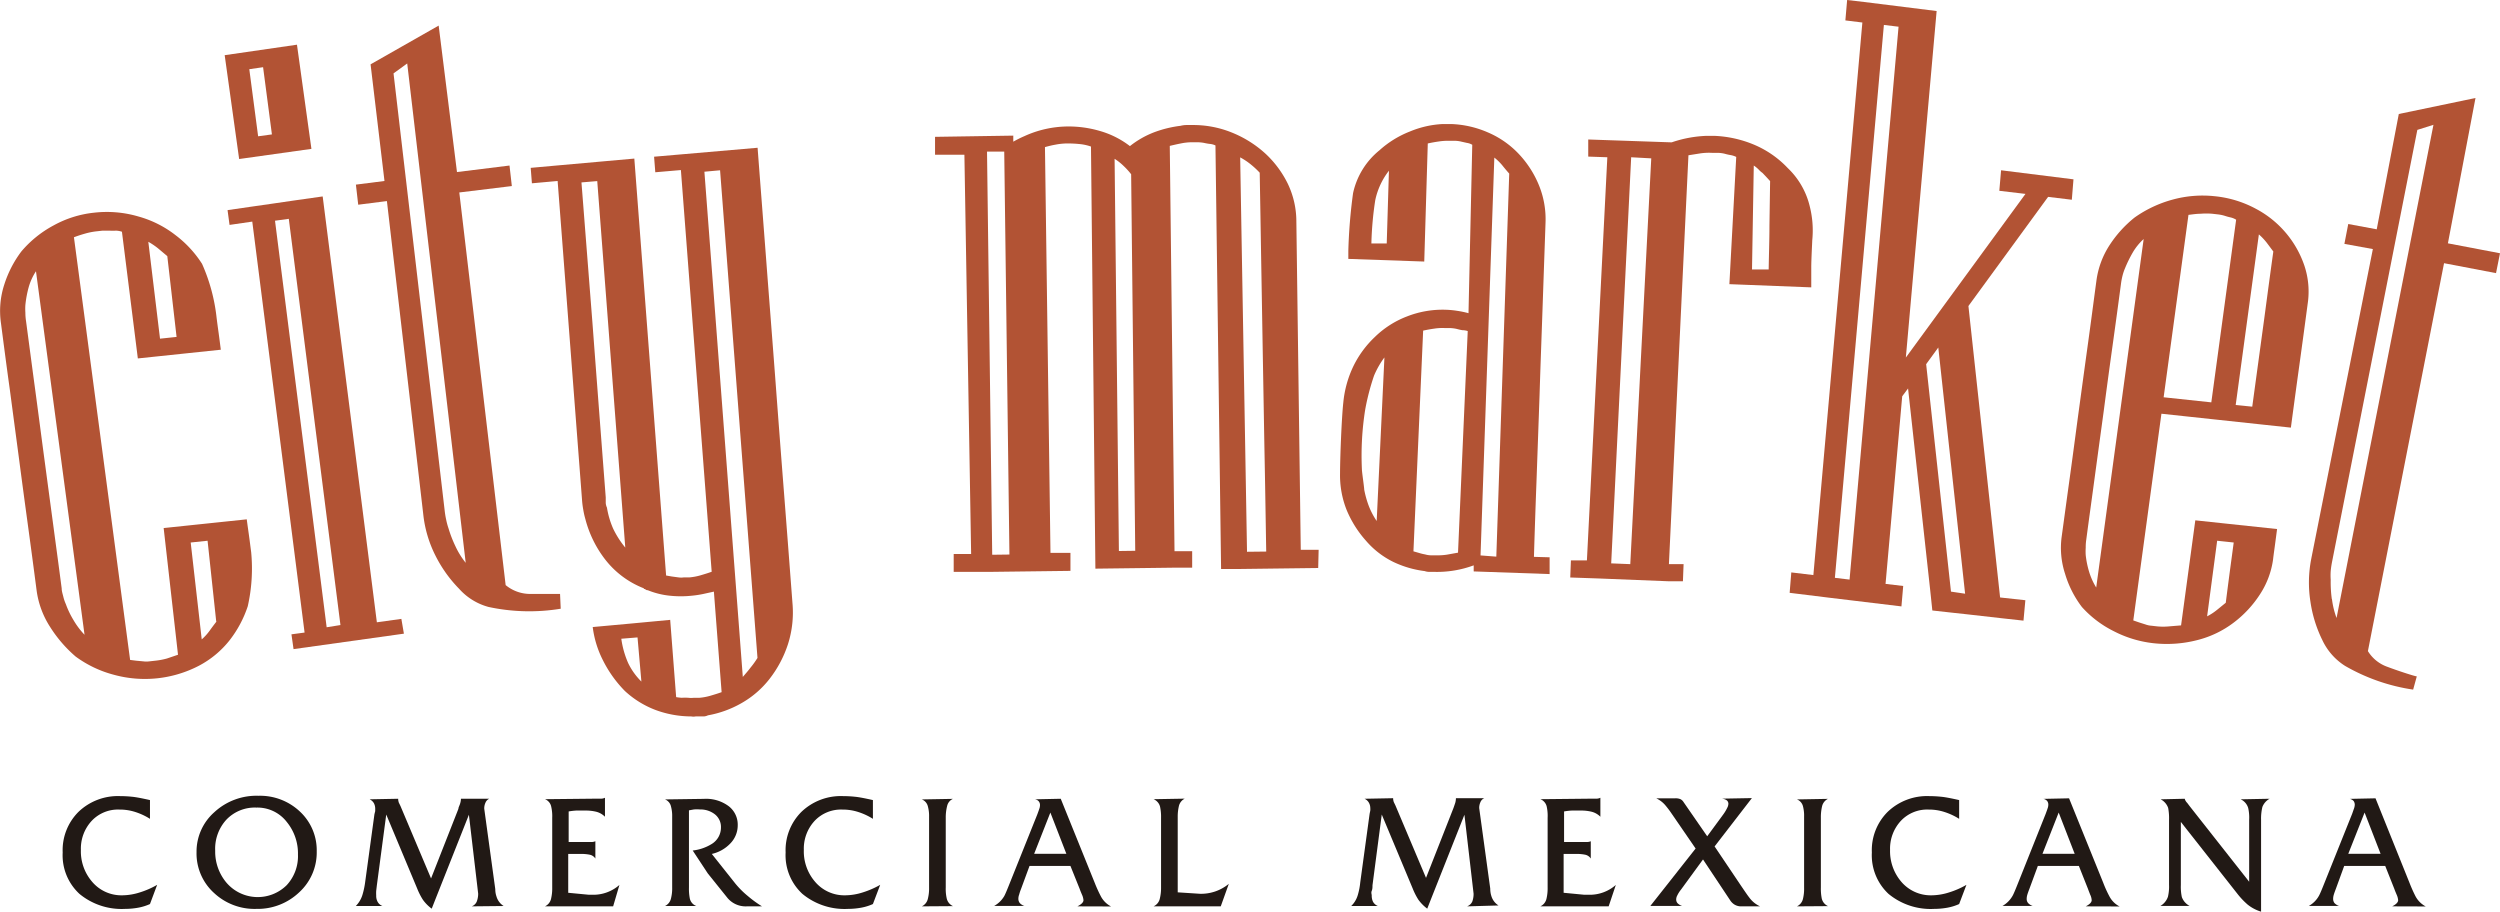
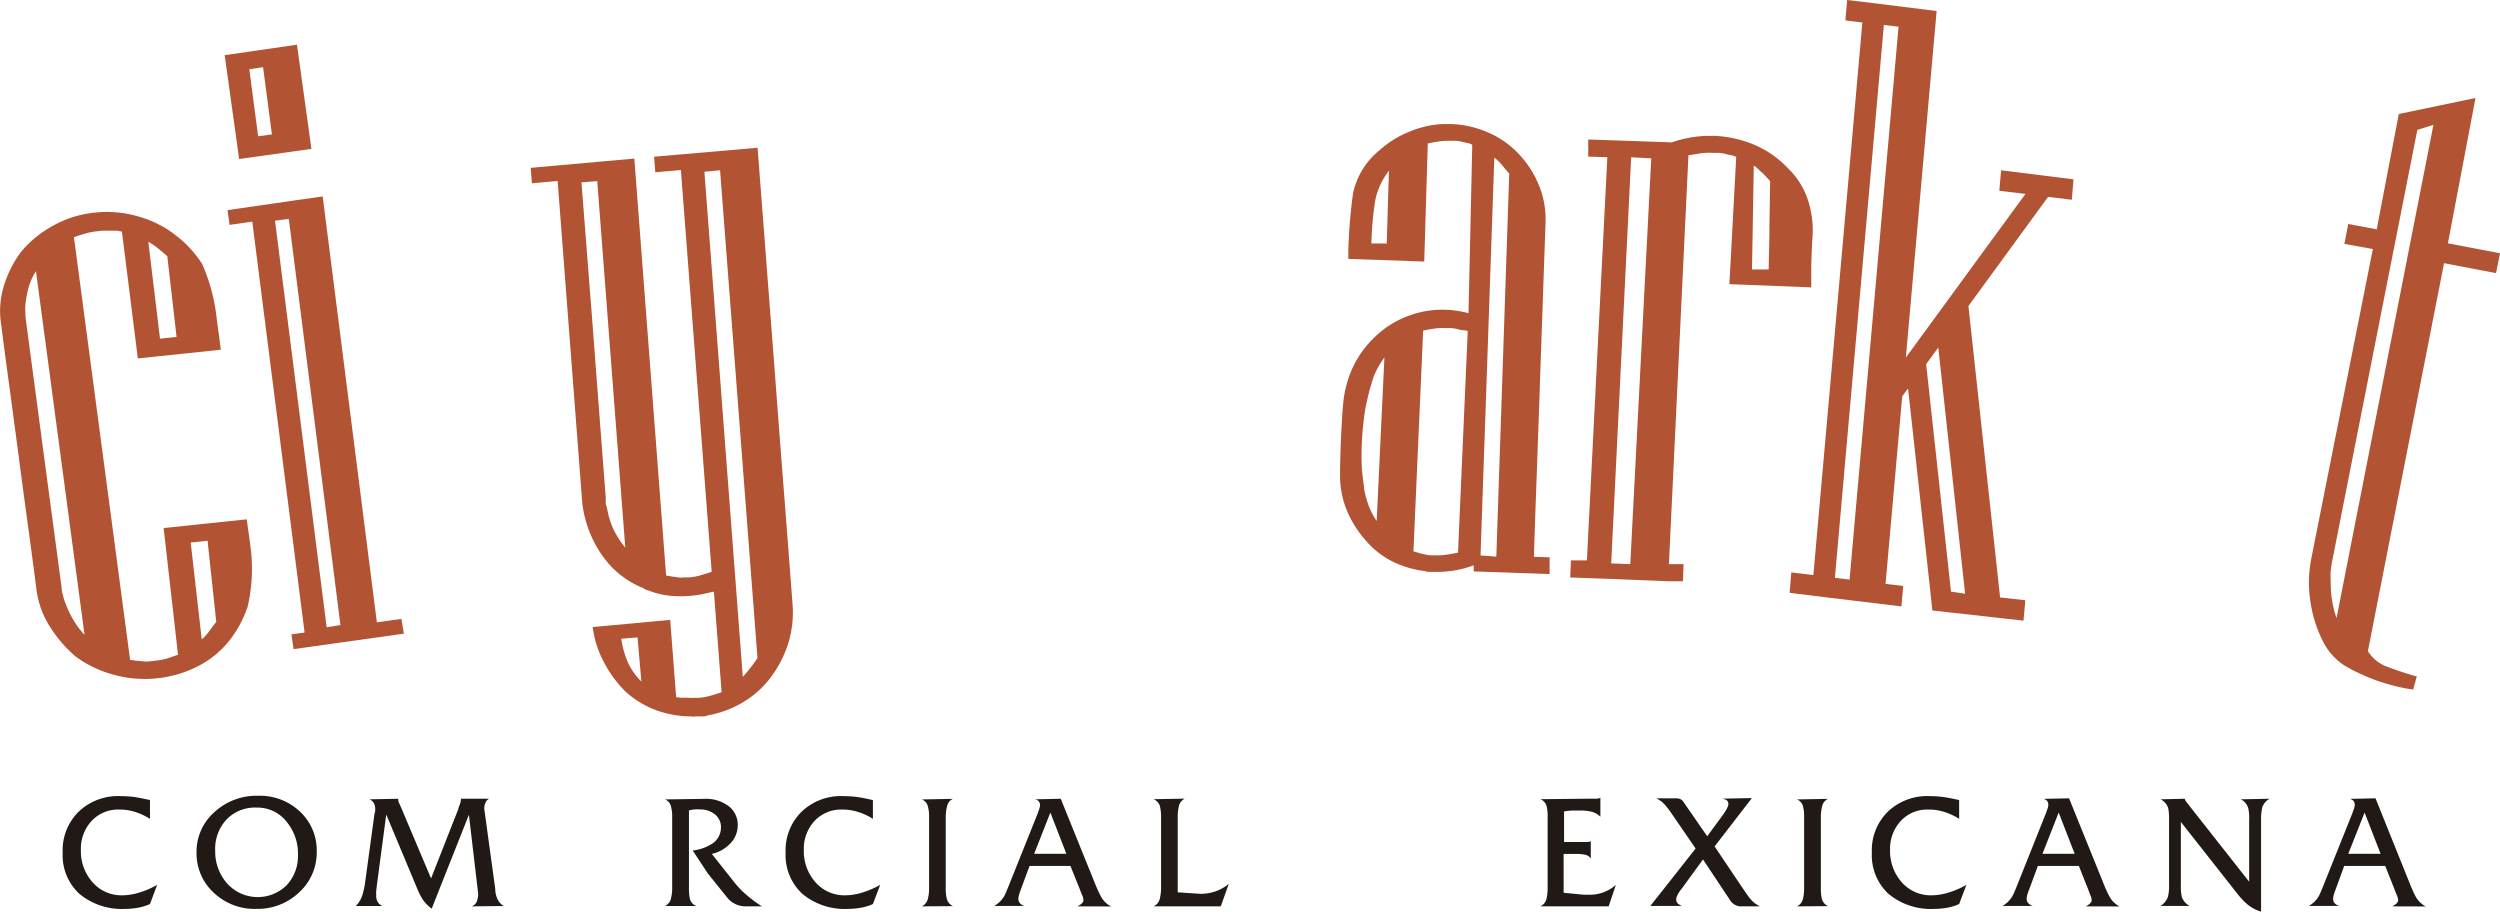
<svg xmlns="http://www.w3.org/2000/svg" viewBox="0 0 226.54 82.61">
  <defs>
    <style>
      .cls-1 {
        fill: #b25334;
      }

      .cls-2 {
        fill: #211915;
      }
    </style>
  </defs>
  <title>City_Market_Zespri</title>
  <g id="Layer_2" data-name="Layer 2">
    <g id="Layer_1-2" data-name="Layer 1">
      <g>
        <path class="cls-1" d="M22.45,54.94A10.24,10.24,0,0,1,20.82,58,8.7,8.7,0,0,1,18,60.34a10.61,10.61,0,0,1-7.7.8,10.21,10.21,0,0,1-3.45-1.65,11.94,11.94,0,0,1-2.31-2.68,8.06,8.06,0,0,1-1.22-3.29q-.39-3-.8-6t-.82-6.13q-.4-3-.81-6.09c-.28-2-.54-4-.8-6a7.73,7.73,0,0,1,.3-3.52,10,10,0,0,1,1.55-3,10,10,0,0,1,2.91-2.35,9.65,9.65,0,0,1,3.7-1.16,10.13,10.13,0,0,1,4,.35,9.64,9.64,0,0,1,3.37,1.7,10,10,0,0,1,2.39,2.59,16.3,16.3,0,0,1,1.31,4.82c.06.5.13,1,.2,1.51s.13,1,.19,1.45l-7.52.79L11.05,21a1.89,1.89,0,0,0-.56-.1,3.39,3.39,0,0,1-.55,0c-.25,0-.46,0-.64,0l-.54.06a6.41,6.41,0,0,0-1.06.21c-.35.1-.69.21-1,.33L11.79,59.8l.55.07.65.06a2,2,0,0,0,.54,0l.54-.06a6.39,6.39,0,0,0,1.06-.2l1-.34L14.83,47.85l7.53-.79c.06.46.13.95.2,1.45s.13,1,.2,1.52A15.55,15.55,0,0,1,22.45,54.94ZM3.26,24.58a5.19,5.19,0,0,0-.67,1.48,9.82,9.82,0,0,0-.29,1.57,5.23,5.23,0,0,0,0,.71,4.87,4.87,0,0,0,.06.76c.26,1.94.52,3.93.8,6s.54,4.08.81,6.1.55,4.1.82,6.12.54,4,.8,6c0,.25.09.51.15.76a3.75,3.75,0,0,0,.23.67,7.93,7.93,0,0,0,.69,1.44,7,7,0,0,0,1,1.33Zm11.9-1.37-.82-.69a6.45,6.45,0,0,0-.9-.61l1.06,8.78L16,30.53Zm4.43,33.08L18.81,49l-1.53.16,1,8.78a4.73,4.73,0,0,0,.71-.78c.2-.28.41-.56.62-.83Z" />
        <path class="cls-1" d="M36.37,56.08l-2.22.31L29.24,17.8l-2.61.37h0l-1.78.26-2.16.31h0l-2.07.3.18,1.34,2.06-.3L27.6,57.32l-1.19.16.19,1.34,10-1.4Zm-6.77.76L24.92,20l1.25-.17,4.68,36.81Z" />
        <path class="cls-1" d="M26.91,4.05,20.36,5l1.31,9.41,6.55-.92Zm-3.52,8.3-.8-6.08,1.25-.18.8,6.09Z" />
-         <path class="cls-1" d="M50.75,53.82c-.15,0-1.77,0-2.78,0a3.5,3.5,0,0,1-2.15-.8l-4.2-35.58,4.76-.58L46.17,15l-4.76.59L39.75,2.32,33.58,5.83,34.84,16.4l-2.59.33.21,1.82,2.6-.33,3.29,28.35a10.84,10.84,0,0,0,1.11,3.78,11.87,11.87,0,0,0,2.14,3A5.49,5.49,0,0,0,44.27,55a17.56,17.56,0,0,0,6.54.16ZM41.27,49.5a11,11,0,0,1-.63-1.63,6.22,6.22,0,0,1-.21-.78,8.11,8.11,0,0,1-.14-.86L35.66,6.65l1.24-.9L42.2,51A7.23,7.23,0,0,1,41.27,49.5Z" />
-         <path class="cls-1" d="M204.78,53.87a10,10,0,0,1-2.36,2.54,9.13,9.13,0,0,1-3.3,1.59,11.05,11.05,0,0,1-3.94.29,10.31,10.31,0,0,1-3.65-1.1A9.65,9.65,0,0,1,188.65,55,9.38,9.38,0,0,1,187.13,52a7.54,7.54,0,0,1-.31-3.36c.26-1.9.52-3.81.79-5.76s.52-3.89.79-5.87.53-3.9.8-5.85.52-3.87.77-5.73a7.76,7.76,0,0,1,1.2-3.23,10.58,10.58,0,0,1,2.26-2.49,10.89,10.89,0,0,1,3.4-1.61,10.25,10.25,0,0,1,3.85-.32,9.89,9.89,0,0,1,3.74,1.14,9.15,9.15,0,0,1,4.4,5.17,7.4,7.4,0,0,1,.3,3.38q-.37,2.79-.76,5.61t-.77,5.67l-11.73-1.26-2.55,18.73.52.18.6.19a1.86,1.86,0,0,0,.52.11l.53.06a5.45,5.45,0,0,0,1.07,0l1.09-.09,1.29-9.52,7.41.79-.18,1.36c-.06.47-.13.92-.18,1.37A7.68,7.68,0,0,1,204.78,53.87ZM194.25,21.66a5.23,5.23,0,0,0-1,1.24,11.44,11.44,0,0,0-.69,1.41,4.49,4.49,0,0,0-.22.65,6.1,6.1,0,0,0-.14.72q-.37,2.79-.78,5.73t-.79,5.85q-.41,3-.8,5.88c-.26,1.94-.53,3.86-.78,5.76a4.4,4.4,0,0,0-.05.73,4.86,4.86,0,0,0,0,.68,8.44,8.44,0,0,0,.3,1.48,6.17,6.17,0,0,0,.65,1.45Zm8.38-1.75a1.62,1.62,0,0,0-.51-.21,4.84,4.84,0,0,1-.51-.14,3.55,3.55,0,0,0-.61-.13l-.53-.06a6.36,6.36,0,0,0-1.07,0c-.37,0-.73.06-1.09.1L196.06,36l4.32.46ZM202,52.22c.12-.91.26-1.93.41-3.06l-1.5-.16L200,55.85a5.05,5.05,0,0,0,.89-.58l.8-.65Q201.82,53.59,202,52.22ZM205.2,28.7q.51-3.84.8-5.91l-.6-.8a5.58,5.58,0,0,0-.71-.75l-2.1,15.46,1.5.15Z" />
        <path class="cls-1" d="M71.81,54.65c-.26-3.42-.52-6.86-.79-10.3s-.53-6.9-.79-10.36-.53-6.86-.79-10.3-.53-6.87-.79-10.3L61.59,14h0l-2.32.2.11,1.41,2.32-.2,2.79,36.4c-.33.12-.66.22-1,.32a5.17,5.17,0,0,1-1,.19l-.51,0a1.76,1.76,0,0,1-.51,0l-.59-.08-.52-.09L57.48,14.37,50.42,15h0l-2.33.21.11,1.4,2.33-.21,2.21,28.88a8,8,0,0,0,.11.89,7.54,7.54,0,0,0,.2.89,10.13,10.13,0,0,0,1.79,3.64,8.19,8.19,0,0,0,3.5,2.61q0,.08.09.06l.09.06a.24.24,0,0,0,.17.05,7.28,7.28,0,0,0,2,.5,9.43,9.43,0,0,0,2,0,9,9,0,0,0,1-.15l1-.22.7,9.11c-.33.12-.66.22-1,.32a5,5,0,0,1-1,.19l-.51,0a2.12,2.12,0,0,1-.5,0,4.83,4.83,0,0,0-.6,0,4.43,4.43,0,0,1-.51-.06l-.54-7-3.52.33-3.5.32a9.1,9.1,0,0,0,.92,3,10.89,10.89,0,0,0,2,2.8,8.54,8.54,0,0,0,2.84,1.74,9.41,9.41,0,0,0,3.17.56,1,1,0,0,0,.39,0l.37,0,.38,0a1,1,0,0,0,.37-.1,9.43,9.43,0,0,0,3.05-1.11,8.57,8.57,0,0,0,2.54-2.2,10.3,10.3,0,0,0,1.66-3.13A9.47,9.47,0,0,0,71.81,54.65ZM55.56,47.9A7.86,7.86,0,0,1,55,46a1.19,1.19,0,0,1-.11-.42c0-.16,0-.32,0-.5-.33-4.27-.88-11.49-1.2-15.76l-1-12.79,1.43-.12,2.54,33.21A8.4,8.4,0,0,1,55.56,47.9Zm1.36,12.18a8.24,8.24,0,0,1-.62-2.2l1.47-.12.35,4A6,6,0,0,1,56.92,60.08ZM68,60.51c-.2.27-.44.54-.69.83L63.83,15.56l1.42-.13,3.39,44.19h0v0A8.11,8.11,0,0,1,68,60.51Z" />
-         <path class="cls-1" d="M119.49,49.82l-1.62,0L117.47,20a7.9,7.9,0,0,0-.77-3.34,9.31,9.31,0,0,0-2-2.71,10.08,10.08,0,0,0-3.1-1.95,9.31,9.31,0,0,0-3.59-.67h-.52a2.24,2.24,0,0,0-.51.07,10.33,10.33,0,0,0-2.38.58,8.25,8.25,0,0,0-2.21,1.26,8.09,8.09,0,0,0-2.75-1.38,10.06,10.06,0,0,0-2.91-.4,9.62,9.62,0,0,0-3.91.88,9.49,9.49,0,0,0-1,.5v-.55l-7.09.11,0,1.62,2.66,0L88,50.2l-1.58,0,0,1.62,1.57,0h0l1.81,0h0L97,51.73l0-1.63-1.81,0-.5-36.77c.29-.08.6-.16.94-.22a5.89,5.89,0,0,1,1-.11,10.9,10.9,0,0,1,1.16.05,4.35,4.35,0,0,1,1.07.23l.4,38.25,7.17-.09h0l1.6,0,0-1.49-1.6,0L106,13.22c.34-.08.68-.16,1-.22a5.07,5.07,0,0,1,1-.11h.51a3.57,3.57,0,0,1,.6.06,4.54,4.54,0,0,0,.51.09,1.5,1.5,0,0,1,.52.14l.51,38.38,1.62,0h0l7.18-.09Zm-29.58.45-.47-36.53H91l.47,36.51Zm11.48-.34L101,14.39a5,5,0,0,1,.84.67,6.31,6.31,0,0,1,.66.73l.37,34.12ZM113,50l-.62-35.74a6.12,6.12,0,0,1,1,.67,7.75,7.75,0,0,1,.77.72q.06,3.39.13,7.71c.05,2.89.1,5.82.15,8.81.06,3.28.11,6.48.17,9.61s.1,5.87.14,8.2Z" />
        <path class="cls-1" d="M139,50.46q.1-3.37.23-6.82.14-3.91.28-7.88c.08-2.6.18-5.21.27-7.83s.18-5.2.27-7.76a8.14,8.14,0,0,0-.58-3.34,9.17,9.17,0,0,0-1.75-2.78A8.35,8.35,0,0,0,134.83,12a9.08,9.08,0,0,0-3.34-.76h-.74a8.82,8.82,0,0,0-3,.68A9,9,0,0,0,125,13.62a6.86,6.86,0,0,0-2.39,3.88,47.67,47.67,0,0,0-.43,5.24c0,.12,0,.24,0,.36s0,.24,0,.36l6.88.24L129.38,13q.5-.11,1-.18a5.49,5.49,0,0,1,1-.06l.49,0a2.67,2.67,0,0,1,.57.08l.49.11a1.32,1.32,0,0,1,.48.17l-.34,15.26a8.57,8.57,0,0,0-1-.21,8.35,8.35,0,0,0-1-.1,8.85,8.85,0,0,0-3.59.61,8.51,8.51,0,0,0-2.9,1.86,9.16,9.16,0,0,0-1.94,2.64,9.71,9.71,0,0,0-.91,3.25c-.16,1.42-.3,5.1-.3,6.46a8.5,8.5,0,0,0,.58,3.28A9.8,9.8,0,0,0,123.78,49a7.76,7.76,0,0,0,2.48,1.92,9.26,9.26,0,0,0,2.84.83,1.28,1.28,0,0,0,.36.07h.46a9.59,9.59,0,0,0,3.62-.59v.19c0,.12,0,.24,0,.36l6.88.24,0-1.52Zm-13.34-28.4-1.39,0a30.21,30.21,0,0,1,.35-3.92,6.51,6.51,0,0,1,1.24-2.67Zm-.91,25.15a6.69,6.69,0,0,1-.73-1.4,9,9,0,0,1-.4-1.44c0-.21-.21-1.6-.21-1.84a26.52,26.52,0,0,1,.3-5.42,21.13,21.13,0,0,1,.8-3.07,7.91,7.91,0,0,1,.94-1.65Zm7.37,2.87-1,.18a5.49,5.49,0,0,1-1,.06l-.49,0a2.09,2.09,0,0,1-.49-.08,4.76,4.76,0,0,1-.57-.14l-.49-.14.88-20q.5-.11,1-.18a4.7,4.7,0,0,1,1-.05h.49a3.24,3.24,0,0,1,.57.08,4.85,4.85,0,0,0,.49.11A1.59,1.59,0,0,1,133,30Zm3.29-35.8a4.78,4.78,0,0,1,.72.7q.3.38.63.75l-1.17,34.71-1.43-.11Z" />
        <path class="cls-1" d="M164,18.73a7.05,7.05,0,0,0-2-3.5,9,9,0,0,0-3.08-2.13,10.39,10.39,0,0,0-3.59-.79H155l-.36,0a10.94,10.94,0,0,0-3.16.59l-7.56-.26,0,1.55,1.73.06-1.85,36.53-1.45,0-.06,1.55,2.61.09,6.25.25v0l1.35,0,.06-1.55-1.33,0L153,14.07l1.07-.17a5.42,5.42,0,0,1,1.06-.05l.53,0a3,3,0,0,1,.62.08,4.87,4.87,0,0,0,.52.12,1.82,1.82,0,0,1,.53.17l-.62,11.53,7.42.29c0-.28,0-.58,0-.89s0-.61,0-.9c0-.74.08-2.15.09-2.48A8.89,8.89,0,0,0,164,18.73ZM147.73,51.12,146,51.05l1.81-36.8,1.82.1Zm12.61-30.7c0,1.34-.05,2.68-.07,4h-1.51l.16-9.42a2.83,2.83,0,0,1,.44.36,2,2,0,0,0,.35.31l.35.37.34.37Z" />
        <path class="cls-1" d="M181.33,15.43l-.16,1.86,2.37.28L172.7,32.4,175.49,1,168.92.18h0L167.38,0l-.16,1.85,1.54.19-4.44,50.07-2-.24-.15,1.85,3.57.44v0l6.56.79.16-1.85-1.6-.19,1.51-17,.53-.71,2,18.22.2,1.9,1.89.21,1.29.14,3.17.36,1.91.21.17-1.85-2.29-.25-2.87-26.41,7.22-9.89,2.15.26.15-1.85ZM167.6,52.52l-1.33-.16,4.44-50.1,1.33.16Zm9.19,1.09L174.54,33l1.1-1.51,2.43,22.31Z" />
        <path class="cls-1" d="M219,61.29c-.16,0-1.7-.5-2.65-.86A3.39,3.39,0,0,1,214.57,59l6.9-35.15,4.71.9.36-1.8-4.72-.9,2.5-13.17-6.95,1.45-2,10.45-2.58-.48-.35,1.8,2.58.47-5.57,28a11.14,11.14,0,0,0-.09,3.94A11.64,11.64,0,0,0,210.44,58a5.55,5.55,0,0,0,2.06,2.34,17.37,17.37,0,0,0,6.17,2.15Zm-7.7-7a11.34,11.34,0,0,1-.1-1.75,5.7,5.7,0,0,1,0-.8,8.29,8.29,0,0,1,.13-.87l7.72-39.1,1.46-.46L211.73,56A7.58,7.58,0,0,1,211.31,54.27Z" />
        <g>
          <path class="cls-2" d="M13.59,81.92a4.54,4.54,0,0,1-1.06.33,6.67,6.67,0,0,1-1.19.11A6,6,0,0,1,7.2,81a4.76,4.76,0,0,1-1.52-3.75,4.9,4.9,0,0,1,1.45-3.7,5.16,5.16,0,0,1,3.75-1.41,10.73,10.73,0,0,1,1.28.08c.42.06.9.16,1.43.28v1.7a5.71,5.71,0,0,0-1.33-.62,4.55,4.55,0,0,0-1.43-.22,3.27,3.27,0,0,0-2.5,1,3.7,3.7,0,0,0-1,2.65,4.21,4.21,0,0,0,1,2.87,3.47,3.47,0,0,0,2.74,1.25,5.34,5.34,0,0,0,1.59-.26,7.65,7.65,0,0,0,1.58-.69Z" />
          <path class="cls-2" d="M28.7,77.15a4.89,4.89,0,0,1-1.6,3.72,5.46,5.46,0,0,1-3.87,1.49,5.37,5.37,0,0,1-3.81-1.42,4.83,4.83,0,0,1-1.61-3.72,4.76,4.76,0,0,1,1.61-3.62,5.62,5.62,0,0,1,4-1.49,5.26,5.26,0,0,1,3.84,1.51A4.78,4.78,0,0,1,28.7,77.15ZM27,77.44a4.5,4.5,0,0,0-1-2.94,3.36,3.36,0,0,0-2.76-1.32,3.56,3.56,0,0,0-2.74,1.11,3.9,3.9,0,0,0-1,2.8,4.37,4.37,0,0,0,1,2.87,3.73,3.73,0,0,0,5.48.25A3.86,3.86,0,0,0,27,77.44Z" />
          <path class="cls-2" d="M42.74,82.13a.78.78,0,0,0,.46-.43,2,2,0,0,0,.13-.72l-.84-7.15-3,7.57-.37.94a3.57,3.57,0,0,1-.8-.81,5.89,5.89,0,0,1-.51-1l-2.81-6.72-.85,6.41-.06.51a3.43,3.43,0,0,0,0,.41,1.13,1.13,0,0,0,.13.58.84.84,0,0,0,.44.38l-2.42,0a2.45,2.45,0,0,0,.6-1A7.05,7.05,0,0,0,33.08,80l.85-6.22L34,73.5v-.24a1.07,1.07,0,0,0-.11-.46.85.85,0,0,0-.4-.37l2.59-.05a1.07,1.07,0,0,0,.06.35l.15.31,2.77,6.56,2.48-6.31c0-.13.1-.29.15-.46a1.65,1.65,0,0,0,.08-.45h2.56a.67.67,0,0,0-.34.36,1.24,1.24,0,0,0-.11.54l1,7.29c0,.37.09.6.11.67a1.52,1.52,0,0,0,.65.86Z" />
-           <path class="cls-2" d="M55.56,82.13H49.38a1,1,0,0,0,.56-.71,4.07,4.07,0,0,0,.1-1V74.1a3.83,3.83,0,0,0-.09-1,.91.91,0,0,0-.57-.68l4.74-.05h.27a.84.84,0,0,0,.43-.08l0,1.72a1.72,1.72,0,0,0-.78-.45,3.94,3.94,0,0,0-1-.11c-.34,0-.62,0-.84,0a5.78,5.78,0,0,0-.67.08V76.3h2.1a.88.88,0,0,0,.32-.07l0,1.57a.79.79,0,0,0-.51-.35,3.91,3.91,0,0,0-.85-.07h-1.1V80.9l1.88.18h.34a3.58,3.58,0,0,0,2.42-.89Z" />
          <path class="cls-2" d="M69.05,82.13H67.68a2.15,2.15,0,0,1-1.74-.74l-1.8-2.24-1.37-2.08a4.13,4.13,0,0,0,1.72-.59A1.74,1.74,0,0,0,65.33,75a1.46,1.46,0,0,0-.55-1.21,2.12,2.12,0,0,0-1.35-.44,3.43,3.43,0,0,0-.56,0l-.44.08v7a4.62,4.62,0,0,0,.08,1,.94.94,0,0,0,.59.67l-2.84,0a1,1,0,0,0,.54-.68,3.68,3.68,0,0,0,.11-1V74a3.28,3.28,0,0,0-.11-.93.89.89,0,0,0-.54-.63l3.52-.05a3.42,3.42,0,0,1,2.26.67,2.11,2.11,0,0,1,.81,1.72,2.35,2.35,0,0,1-.69,1.67,3.31,3.31,0,0,1-1.66.93l2.13,2.68a8,8,0,0,0,1.13,1.13A10.21,10.21,0,0,0,69.05,82.13Z" />
          <path class="cls-2" d="M79.1,81.92a4.54,4.54,0,0,1-1.06.33,6.67,6.67,0,0,1-1.19.11A6,6,0,0,1,72.71,81a4.76,4.76,0,0,1-1.52-3.75,4.9,4.9,0,0,1,1.45-3.7,5.16,5.16,0,0,1,3.75-1.41,10.73,10.73,0,0,1,1.28.08c.42.06.9.16,1.43.28v1.7a5.71,5.71,0,0,0-1.33-.62,4.55,4.55,0,0,0-1.43-.22,3.29,3.29,0,0,0-2.5,1,3.7,3.7,0,0,0-1,2.65,4.21,4.21,0,0,0,1,2.87,3.47,3.47,0,0,0,2.74,1.25,5.34,5.34,0,0,0,1.59-.26,8,8,0,0,0,1.59-.69Z" />
          <path class="cls-2" d="M83.53,82.13a1,1,0,0,0,.55-.69,3.79,3.79,0,0,0,.11-1V74a3.28,3.28,0,0,0-.11-.93.9.9,0,0,0-.55-.63l2.82-.05a.92.92,0,0,0-.52.63,4.18,4.18,0,0,0-.13,1.07v6.33a3.93,3.93,0,0,0,.09,1,1,1,0,0,0,.57.69Z" />
          <path class="cls-2" d="M97.63,82.13c.36-.18.55-.37.55-.56a1.51,1.51,0,0,0-.14-.51c-.09-.21-.16-.38-.2-.5L97,78.47H93.29l-.77,2.09a4.28,4.28,0,0,0-.17.51,1.07,1.07,0,0,0-.07.39.62.62,0,0,0,.13.37.94.94,0,0,0,.41.26l-2.73,0A2.42,2.42,0,0,0,91,81.2c.1-.18.27-.59.52-1.22L94,73.79c.07-.19.13-.35.17-.48a1,1,0,0,0,.07-.34.53.53,0,0,0-.1-.34.56.56,0,0,0-.36-.2l2.34-.05L99.2,80a12.43,12.43,0,0,0,.56,1.23,2.18,2.18,0,0,0,.92.91Zm-1-4.76-1.45-3.74-1.47,3.74Z" />
          <path class="cls-2" d="M110.62,82.13h-6.09a1,1,0,0,0,.57-.71,4,4,0,0,0,.11-1V74.1a4.34,4.34,0,0,0-.09-1,1,1,0,0,0-.59-.68l2.83-.05a1,1,0,0,0-.52.62,4.1,4.1,0,0,0-.12,1v6.87l2,.13a3.94,3.94,0,0,0,2.63-.9Z" />
-           <path class="cls-2" d="M132.94,82.13a.83.83,0,0,0,.47-.43,2,2,0,0,0,.12-.72l-.83-7.15-3,7.57-.37.94a3.8,3.8,0,0,1-.8-.81,5.89,5.89,0,0,1-.51-1l-2.81-6.72-.84,6.41c0,.17,0,.34-.07.51s0,.3,0,.41a1.25,1.25,0,0,0,.12.58.88.88,0,0,0,.44.38l-2.42,0a2.25,2.25,0,0,0,.6-1,6.07,6.07,0,0,0,.22-1.14l.85-6.22.06-.29a1.36,1.36,0,0,0,0-.24,1,1,0,0,0-.12-.46.85.85,0,0,0-.4-.37l2.59-.05a1.07,1.07,0,0,0,.06.35l.15.31,2.77,6.56,2.48-6.31c.05-.13.1-.29.16-.46a1.6,1.6,0,0,0,.07-.45h2.57a.65.65,0,0,0-.35.36,1.24,1.24,0,0,0-.11.54l1,7.29c0,.37.08.6.1.67a1.52,1.52,0,0,0,.65.86Z" />
          <path class="cls-2" d="M145.77,82.13h-6.19a1,1,0,0,0,.56-.71,4.07,4.07,0,0,0,.1-1V74.1a3.94,3.94,0,0,0-.08-1,.94.94,0,0,0-.58-.68l4.75-.05h.26a.84.84,0,0,0,.43-.08l0,1.72a1.72,1.72,0,0,0-.78-.45,3.89,3.89,0,0,0-1-.11c-.34,0-.62,0-.83,0a5.69,5.69,0,0,0-.68.08V76.3h2.1a.88.88,0,0,0,.32-.07l0,1.57a.79.79,0,0,0-.51-.35,3.85,3.85,0,0,0-.85-.07h-1.1V80.9l1.88.18H144a3.58,3.58,0,0,0,2.42-.89Z" />
          <path class="cls-2" d="M159.49,82.13h-1.71a1.12,1.12,0,0,1-.68-.21,1.27,1.27,0,0,1-.3-.31l-2.48-3.73-2,2.74a2.65,2.65,0,0,0-.33.52.78.78,0,0,0-.1.35.51.51,0,0,0,.11.34,1,1,0,0,0,.42.26l-2.87,0,4.1-5.2-2.15-3.13a8.8,8.8,0,0,0-.62-.82,2.47,2.47,0,0,0-.8-.6h1.72a1.12,1.12,0,0,1,.48.08.7.7,0,0,1,.27.25l2.15,3.11,1.47-2a3.62,3.62,0,0,0,.34-.57.85.85,0,0,0,.11-.37.4.4,0,0,0-.14-.31.87.87,0,0,0-.46-.16l2.73-.05-3.38,4.38,2.38,3.54c.4.59.64.94.74,1.06A2.5,2.5,0,0,0,159.49,82.13Z" />
          <path class="cls-2" d="M162.83,82.13a1,1,0,0,0,.55-.69,3.85,3.85,0,0,0,.1-1V74a3.33,3.33,0,0,0-.1-.93.9.9,0,0,0-.55-.63l2.81-.05a1,1,0,0,0-.52.63,4.21,4.21,0,0,0-.12,1.07v6.33a4.62,4.62,0,0,0,.08,1,1,1,0,0,0,.57.69Z" />
          <path class="cls-2" d="M177.53,81.92a4.54,4.54,0,0,1-1.06.33,6.67,6.67,0,0,1-1.19.11A6,6,0,0,1,171.13,81a4.79,4.79,0,0,1-1.51-3.75,4.9,4.9,0,0,1,1.45-3.7,5.16,5.16,0,0,1,3.75-1.41,10.86,10.86,0,0,1,1.28.08c.42.06.9.16,1.43.28v1.7a5.71,5.71,0,0,0-1.33-.62,4.55,4.55,0,0,0-1.43-.22,3.27,3.27,0,0,0-2.5,1,3.7,3.7,0,0,0-1,2.65,4.26,4.26,0,0,0,1,2.87,3.5,3.5,0,0,0,2.75,1.25,5.34,5.34,0,0,0,1.59-.26,7.65,7.65,0,0,0,1.58-.69Z" />
          <path class="cls-2" d="M189,82.13c.36-.18.54-.37.54-.56a1.31,1.31,0,0,0-.14-.51c-.08-.21-.15-.38-.19-.5l-.83-2.09h-3.72l-.77,2.09q-.12.31-.18.51a1.32,1.32,0,0,0-.06.39.56.56,0,0,0,.13.37.94.94,0,0,0,.41.26l-2.73,0a2.42,2.42,0,0,0,.92-.93c.1-.18.27-.59.52-1.22l2.47-6.19c.07-.19.13-.35.17-.48a1,1,0,0,0,.07-.34.53.53,0,0,0-.1-.34.56.56,0,0,0-.36-.2l2.34-.05L190.59,80a10.38,10.38,0,0,0,.56,1.23,2.12,2.12,0,0,0,.92.91ZM188,77.37l-1.45-3.74-1.47,3.74Z" />
          <path class="cls-2" d="M204.89,74.29v8.32a3.58,3.58,0,0,1-1.23-.65,7,7,0,0,1-.94-1l-5.1-6.48V80.2a4.43,4.43,0,0,0,.09,1.09,1.49,1.49,0,0,0,.7.8l-2.64,0a1.54,1.54,0,0,0,.68-.83,4,4,0,0,0,.1-1.09V74.29a5,5,0,0,0-.08-1.08,1.41,1.41,0,0,0-.68-.78l2.18-.05a.85.85,0,0,0,.23.38l.21.28,5.4,6.86V74.29a3.89,3.89,0,0,0-.09-1.08,1.26,1.26,0,0,0-.68-.78l2.62-.05a1.45,1.45,0,0,0-.65.74A4.46,4.46,0,0,0,204.89,74.29Z" />
          <path class="cls-2" d="M216.77,82.13c.36-.18.54-.37.54-.56a1.51,1.51,0,0,0-.14-.51c-.09-.21-.16-.38-.2-.5l-.83-2.09h-3.72l-.76,2.09q-.12.31-.18.51a1.32,1.32,0,0,0-.06.39.61.61,0,0,0,.12.37,1,1,0,0,0,.41.26l-2.73,0a2.35,2.35,0,0,0,.92-.93c.1-.18.27-.59.52-1.22l2.48-6.19c.07-.19.12-.35.17-.48a1.28,1.28,0,0,0,.07-.34.6.6,0,0,0-.1-.34.62.62,0,0,0-.36-.2l2.34-.05L218.34,80a13.25,13.25,0,0,0,.55,1.23,2.23,2.23,0,0,0,.92.91Zm-1.05-4.76-1.45-3.74-1.48,3.74Z" />
        </g>
      </g>
    </g>
  </g>
</svg>